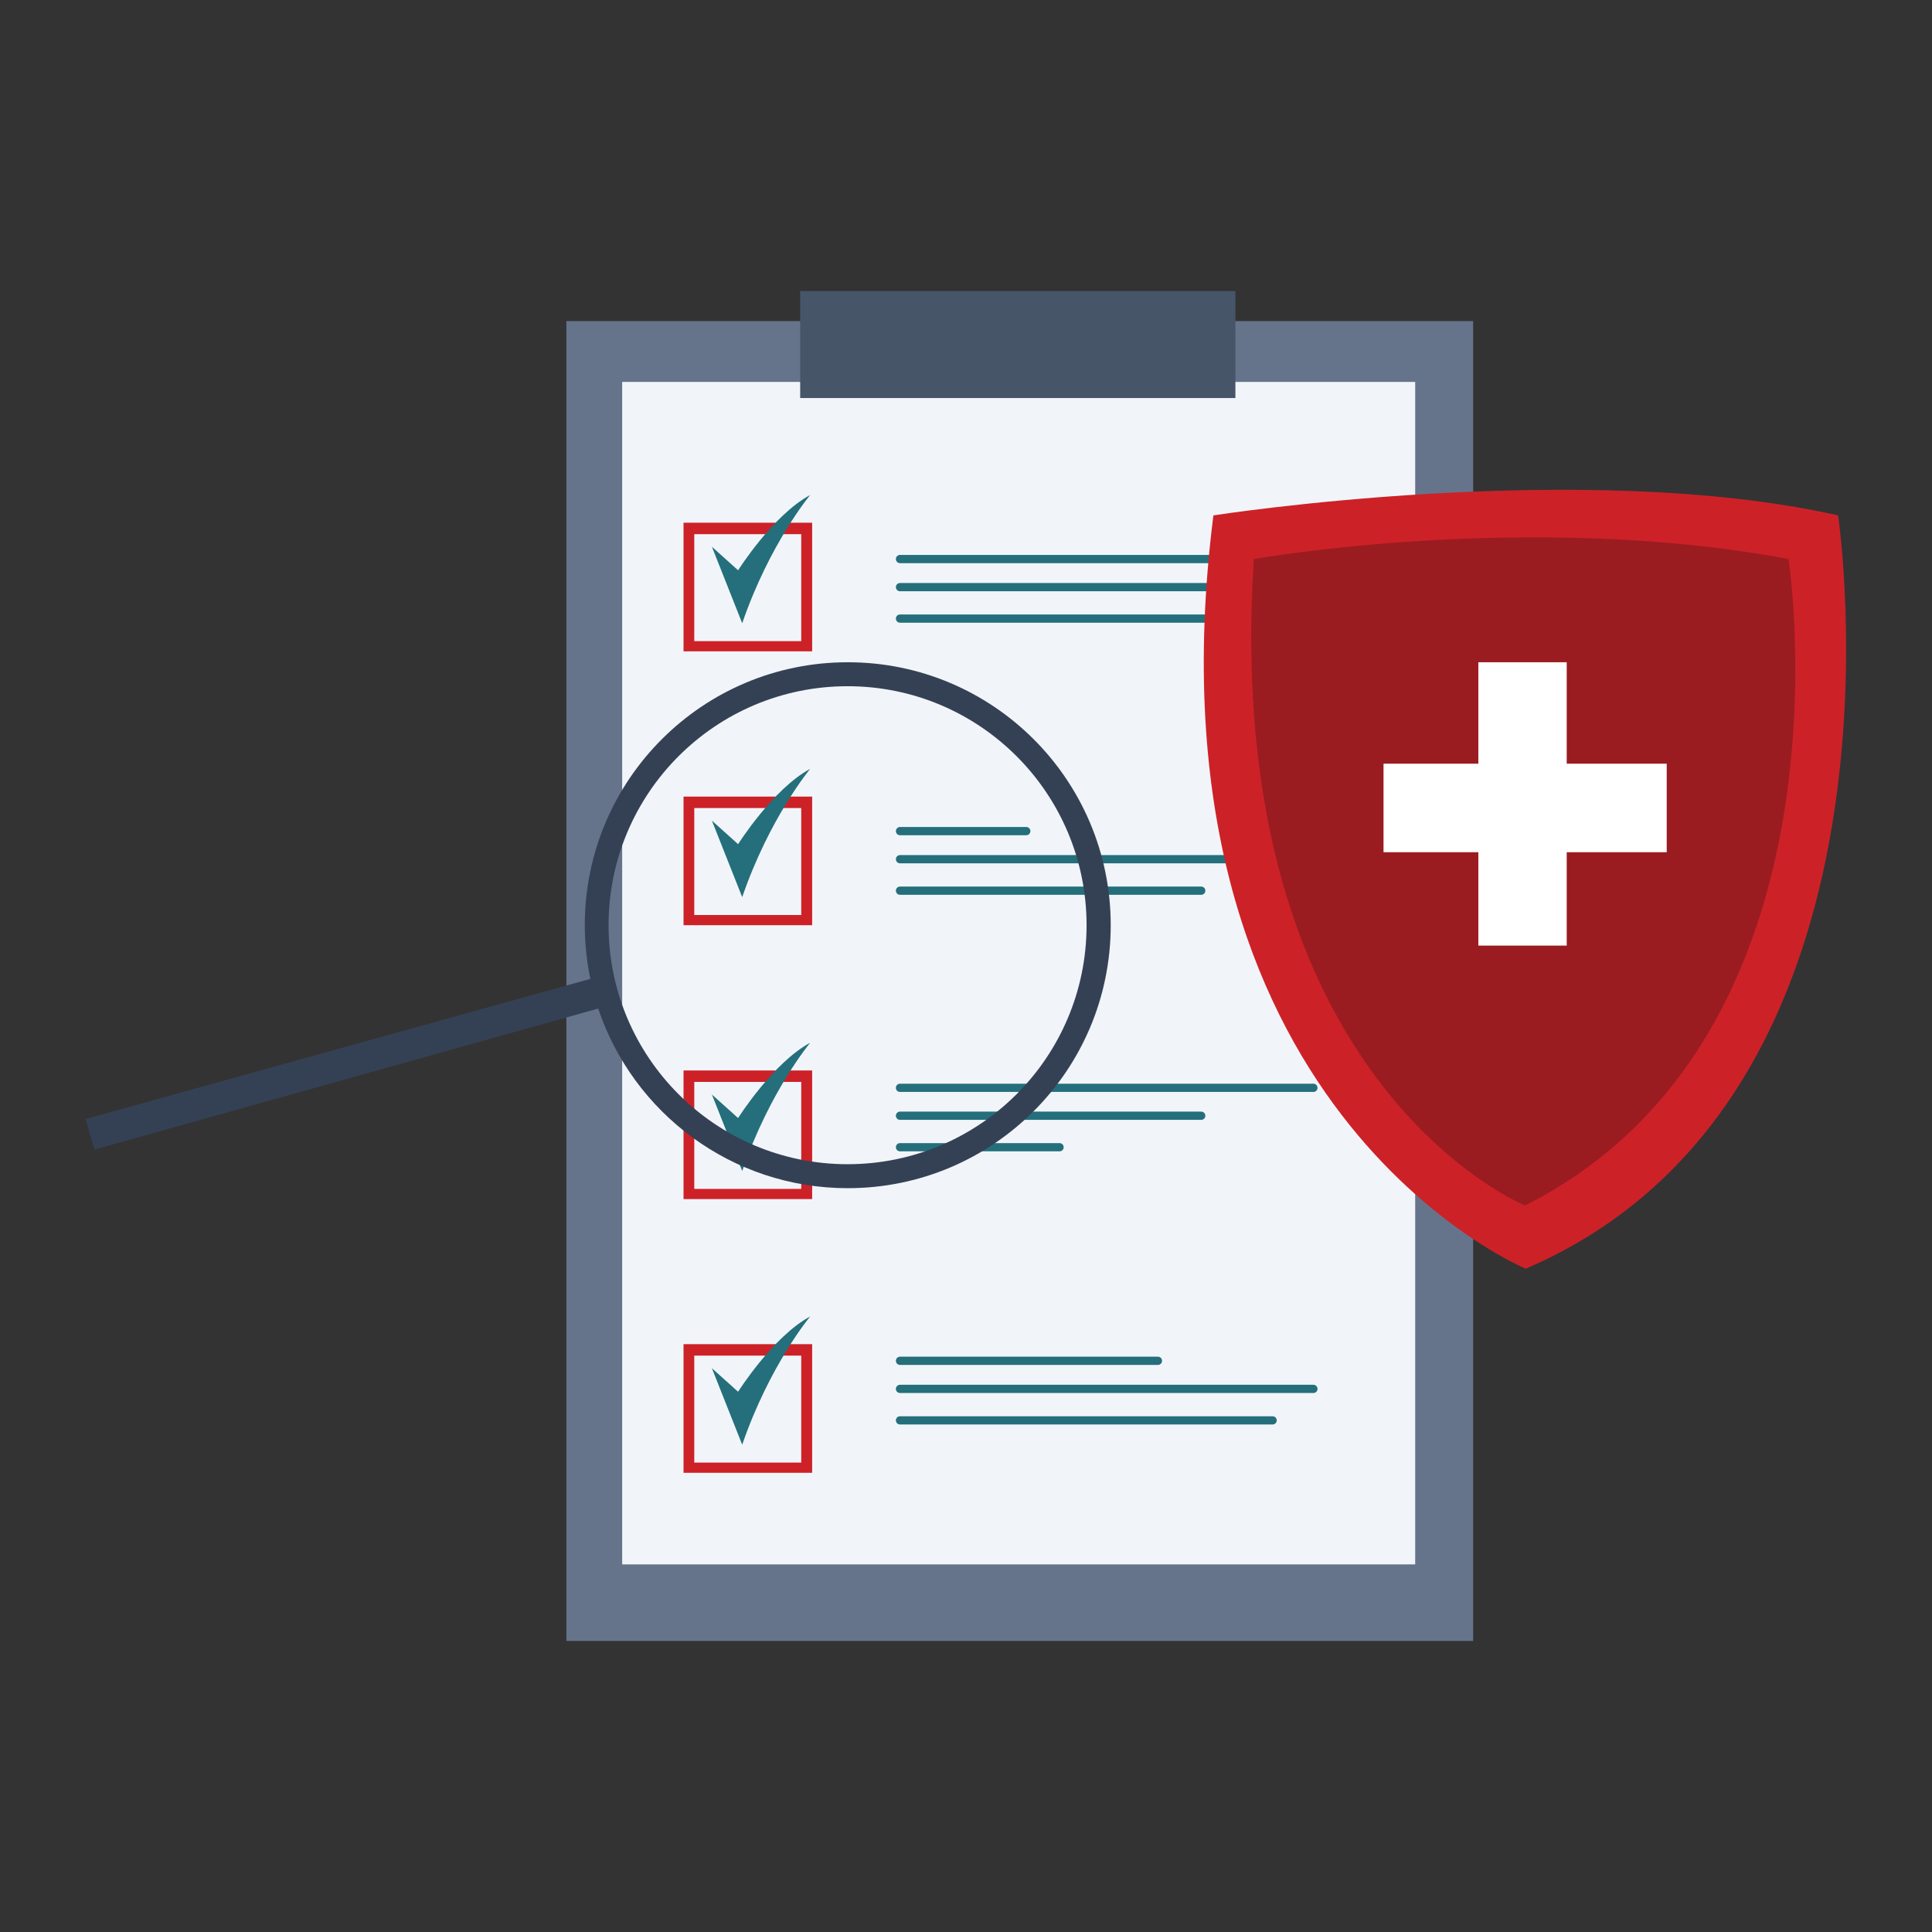
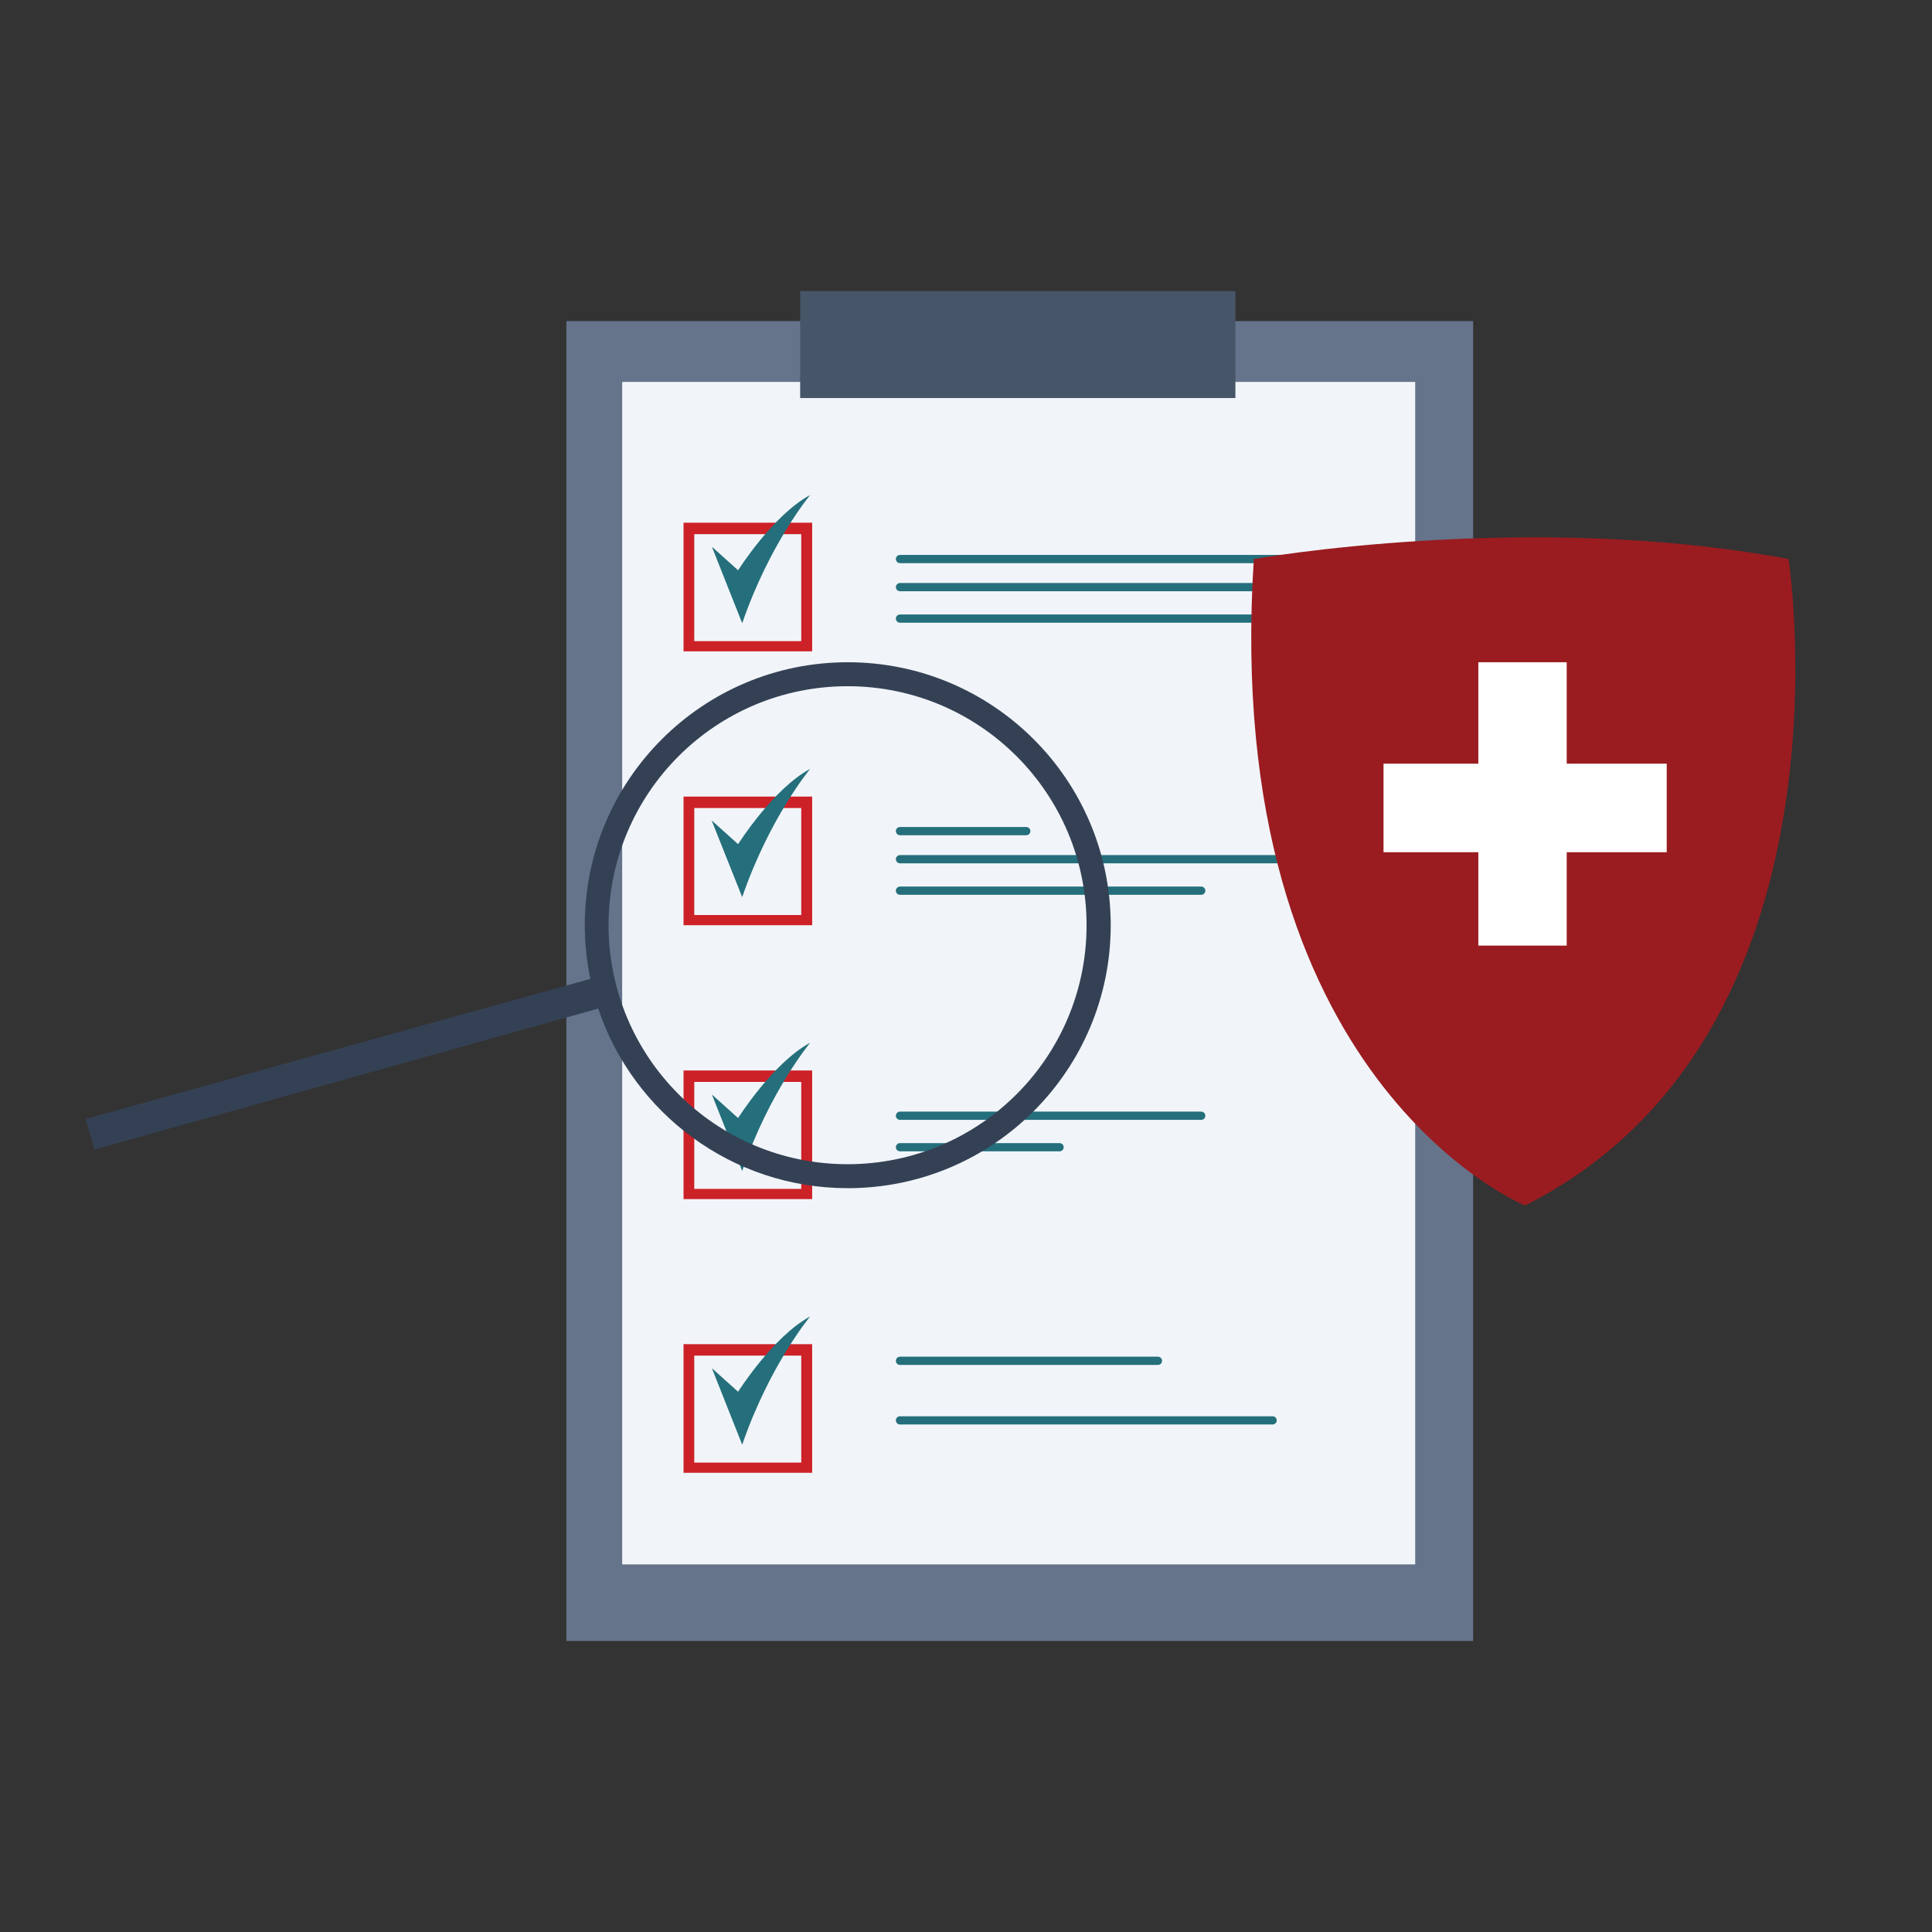
<svg xmlns="http://www.w3.org/2000/svg" id="Layer_1" viewBox="0 0 108 108">
  <rect x="0" y="0" width="108" height="108" fill="#333333" stroke="none" />
  <defs>
    <style>.cls-1{fill:#fff;}.cls-2{fill:#f1f5f9;}.cls-3{fill:#65748b;}.cls-4{fill:#9a1c20;}.cls-5{fill:#cd2128;}.cls-6{fill:#246f7b;}.cls-7{fill:#475569;}.cls-8{fill:#344155;}.cls-9{fill:none;stroke:#246f7b;stroke-linecap:round;stroke-linejoin:round;stroke-width:.46px;}</style>
  </defs>
  <rect class="cls-3" x="31.66" y="17.95" width="50.69" height="73.78" />
  <rect class="cls-2" x="34.78" y="21.35" width="44.33" height="66.1" />
  <path class="cls-5" d="m38.21,29.22v7.19h7.19v-7.19h-7.19Zm6.58,6.62h-5.98v-5.98h5.98v5.98Z" />
  <path class="cls-6" d="m39.78,30.55l1.48,1.33s1.95-3.09,4.03-4.21c0,0-2.27,2.72-3.8,7.17l-1.7-4.29Z" />
  <path class="cls-5" d="m38.21,44.53v7.19h7.19v-7.19h-7.19Zm6.58,6.62h-5.98v-5.98h5.98v5.98Z" />
-   <path class="cls-6" d="m39.78,45.86l1.48,1.33s1.95-3.09,4.03-4.21c0,0-2.27,2.72-3.8,7.17l-1.7-4.29Z" />
+   <path class="cls-6" d="m39.78,45.86l1.48,1.33s1.95-3.09,4.03-4.21c0,0-2.27,2.72-3.8,7.17Z" />
  <path class="cls-5" d="m38.21,59.84v7.19h7.19v-7.19h-7.19Zm6.58,6.62h-5.98v-5.98h5.98v5.98Z" />
  <path class="cls-6" d="m39.78,61.17l1.48,1.33s1.95-3.09,4.03-4.21c0,0-2.27,2.72-3.8,7.17l-1.7-4.29Z" />
  <path class="cls-5" d="m38.21,75.14v7.19h7.19v-7.19h-7.19Zm6.58,6.62h-5.98v-5.98h5.98v5.98Z" />
  <path class="cls-6" d="m39.78,76.47l1.48,1.33s1.95-3.09,4.03-4.21c0,0-2.27,2.72-3.8,7.17l-1.7-4.29Z" />
  <line class="cls-9" x1="50.31" y1="31.25" x2="73.42" y2="31.25" />
  <line class="cls-9" x1="50.31" y1="32.82" x2="73.42" y2="32.82" />
  <line class="cls-9" x1="50.31" y1="34.58" x2="73.42" y2="34.58" />
  <line class="cls-9" x1="50.31" y1="46.46" x2="57.37" y2="46.46" />
  <line class="cls-9" x1="50.31" y1="48.03" x2="73.42" y2="48.03" />
  <line class="cls-9" x1="50.31" y1="49.79" x2="67.15" y2="49.79" />
  <line class="cls-9" x1="50.31" y1="76.07" x2="64.73" y2="76.07" />
-   <line class="cls-9" x1="50.31" y1="77.64" x2="73.42" y2="77.64" />
  <line class="cls-9" x1="50.31" y1="79.4" x2="71.14" y2="79.4" />
-   <line class="cls-9" x1="50.31" y1="60.81" x2="73.42" y2="60.81" />
  <line class="cls-9" x1="50.31" y1="62.37" x2="67.15" y2="62.37" />
  <line class="cls-9" x1="50.31" y1="64.13" x2="59.23" y2="64.13" />
-   <path class="cls-5" d="m67.84,28.81s20.6-3.22,34.91,0c0,0,4.87,32.52-17.46,42.11,0,0-21.65-8.92-17.46-42.11Z" />
  <path class="cls-4" d="m70.09,31.25s15.36-2.73,29.89,0c0,0,4.11,26.63-14.73,36.14,0,0-17.04-6.92-15.16-36.14Z" />
  <polygon class="cls-1" points="87.58 42.56 87.58 37.02 82.64 37.02 82.64 42.43 82.64 42.69 77.34 42.69 77.34 47.64 82.5 47.64 82.64 47.64 82.64 52.86 87.58 52.86 87.58 47.77 87.58 47.64 93.17 47.64 93.17 42.69 87.58 42.69 87.58 42.56" />
  <path class="cls-8" d="m4.79,62.56l.49,1.7,28.16-7.88c1.95,5.83,7.46,10.04,13.95,10.04,8.12,0,14.7-6.58,14.7-14.7s-6.58-14.7-14.7-14.7-14.7,6.58-14.7,14.7c0,1.03.11,2.03.31,3l-28.2,7.83Zm42.59,2.52c-7.38,0-13.36-5.98-13.36-13.36s5.98-13.36,13.36-13.36,13.36,5.98,13.36,13.36-5.98,13.36-13.36,13.36Z" />
  <rect class="cls-7" x="44.73" y="16.27" width="24.33" height="5.98" />
</svg>